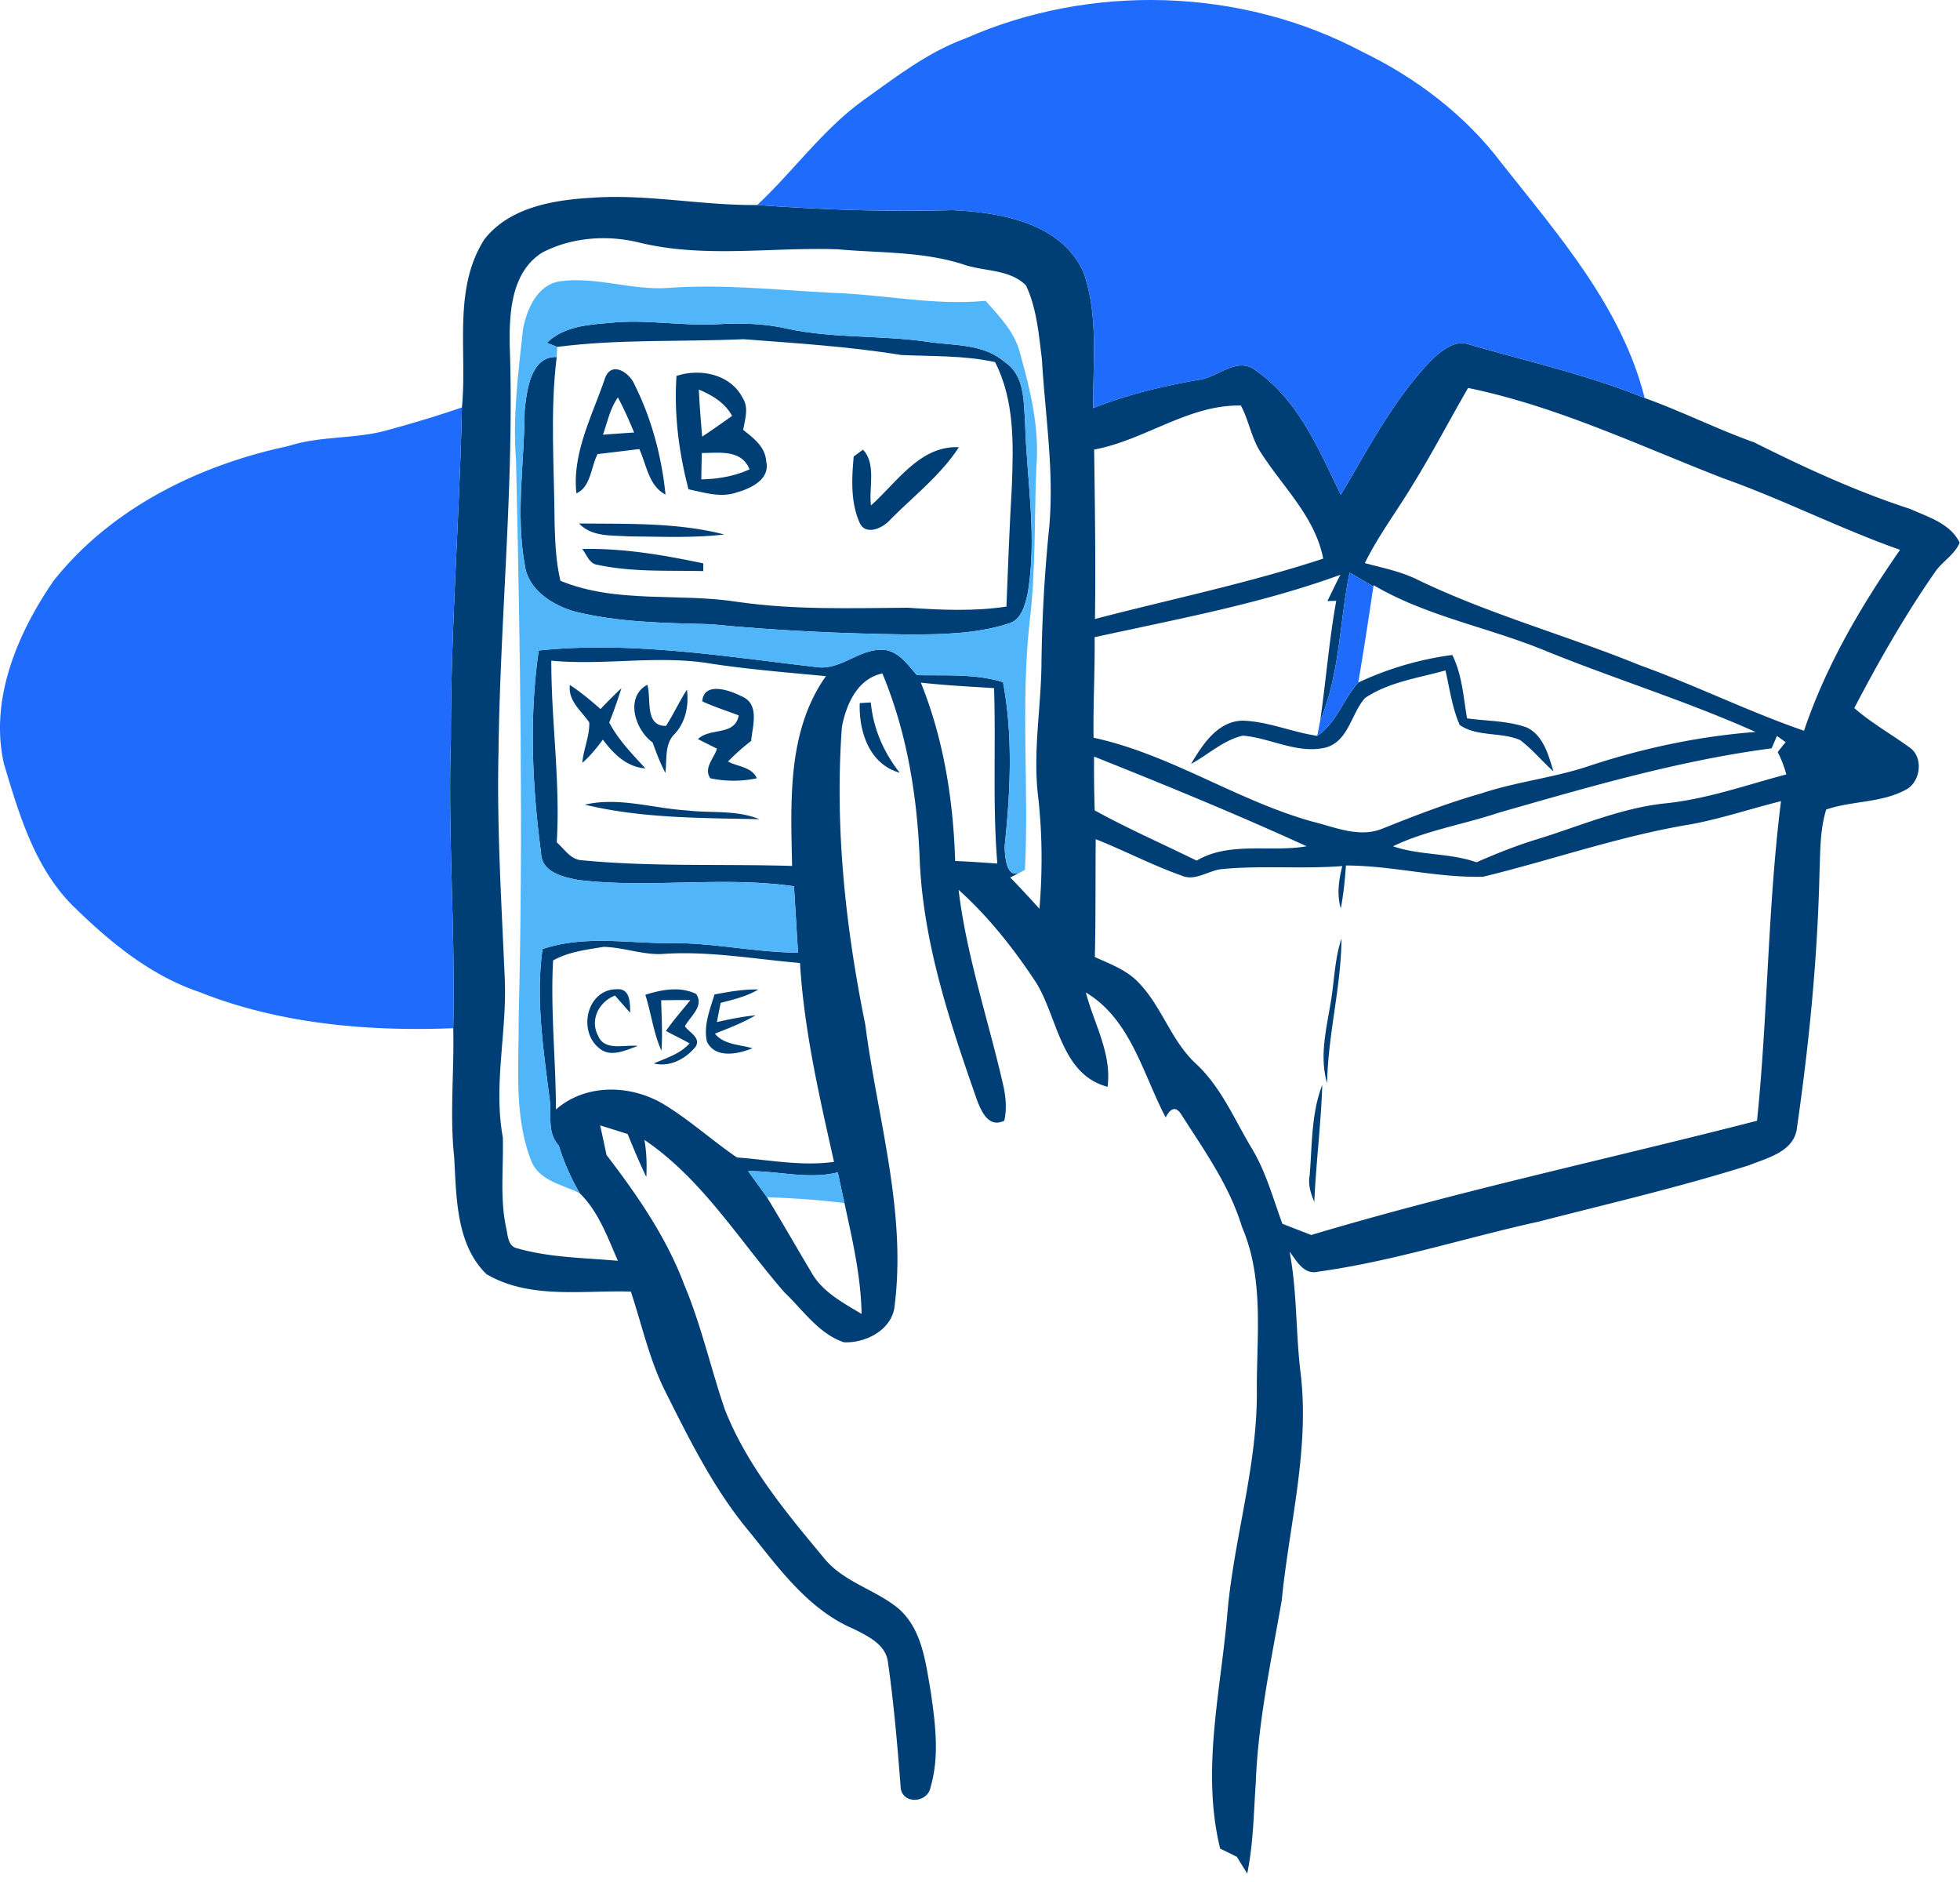
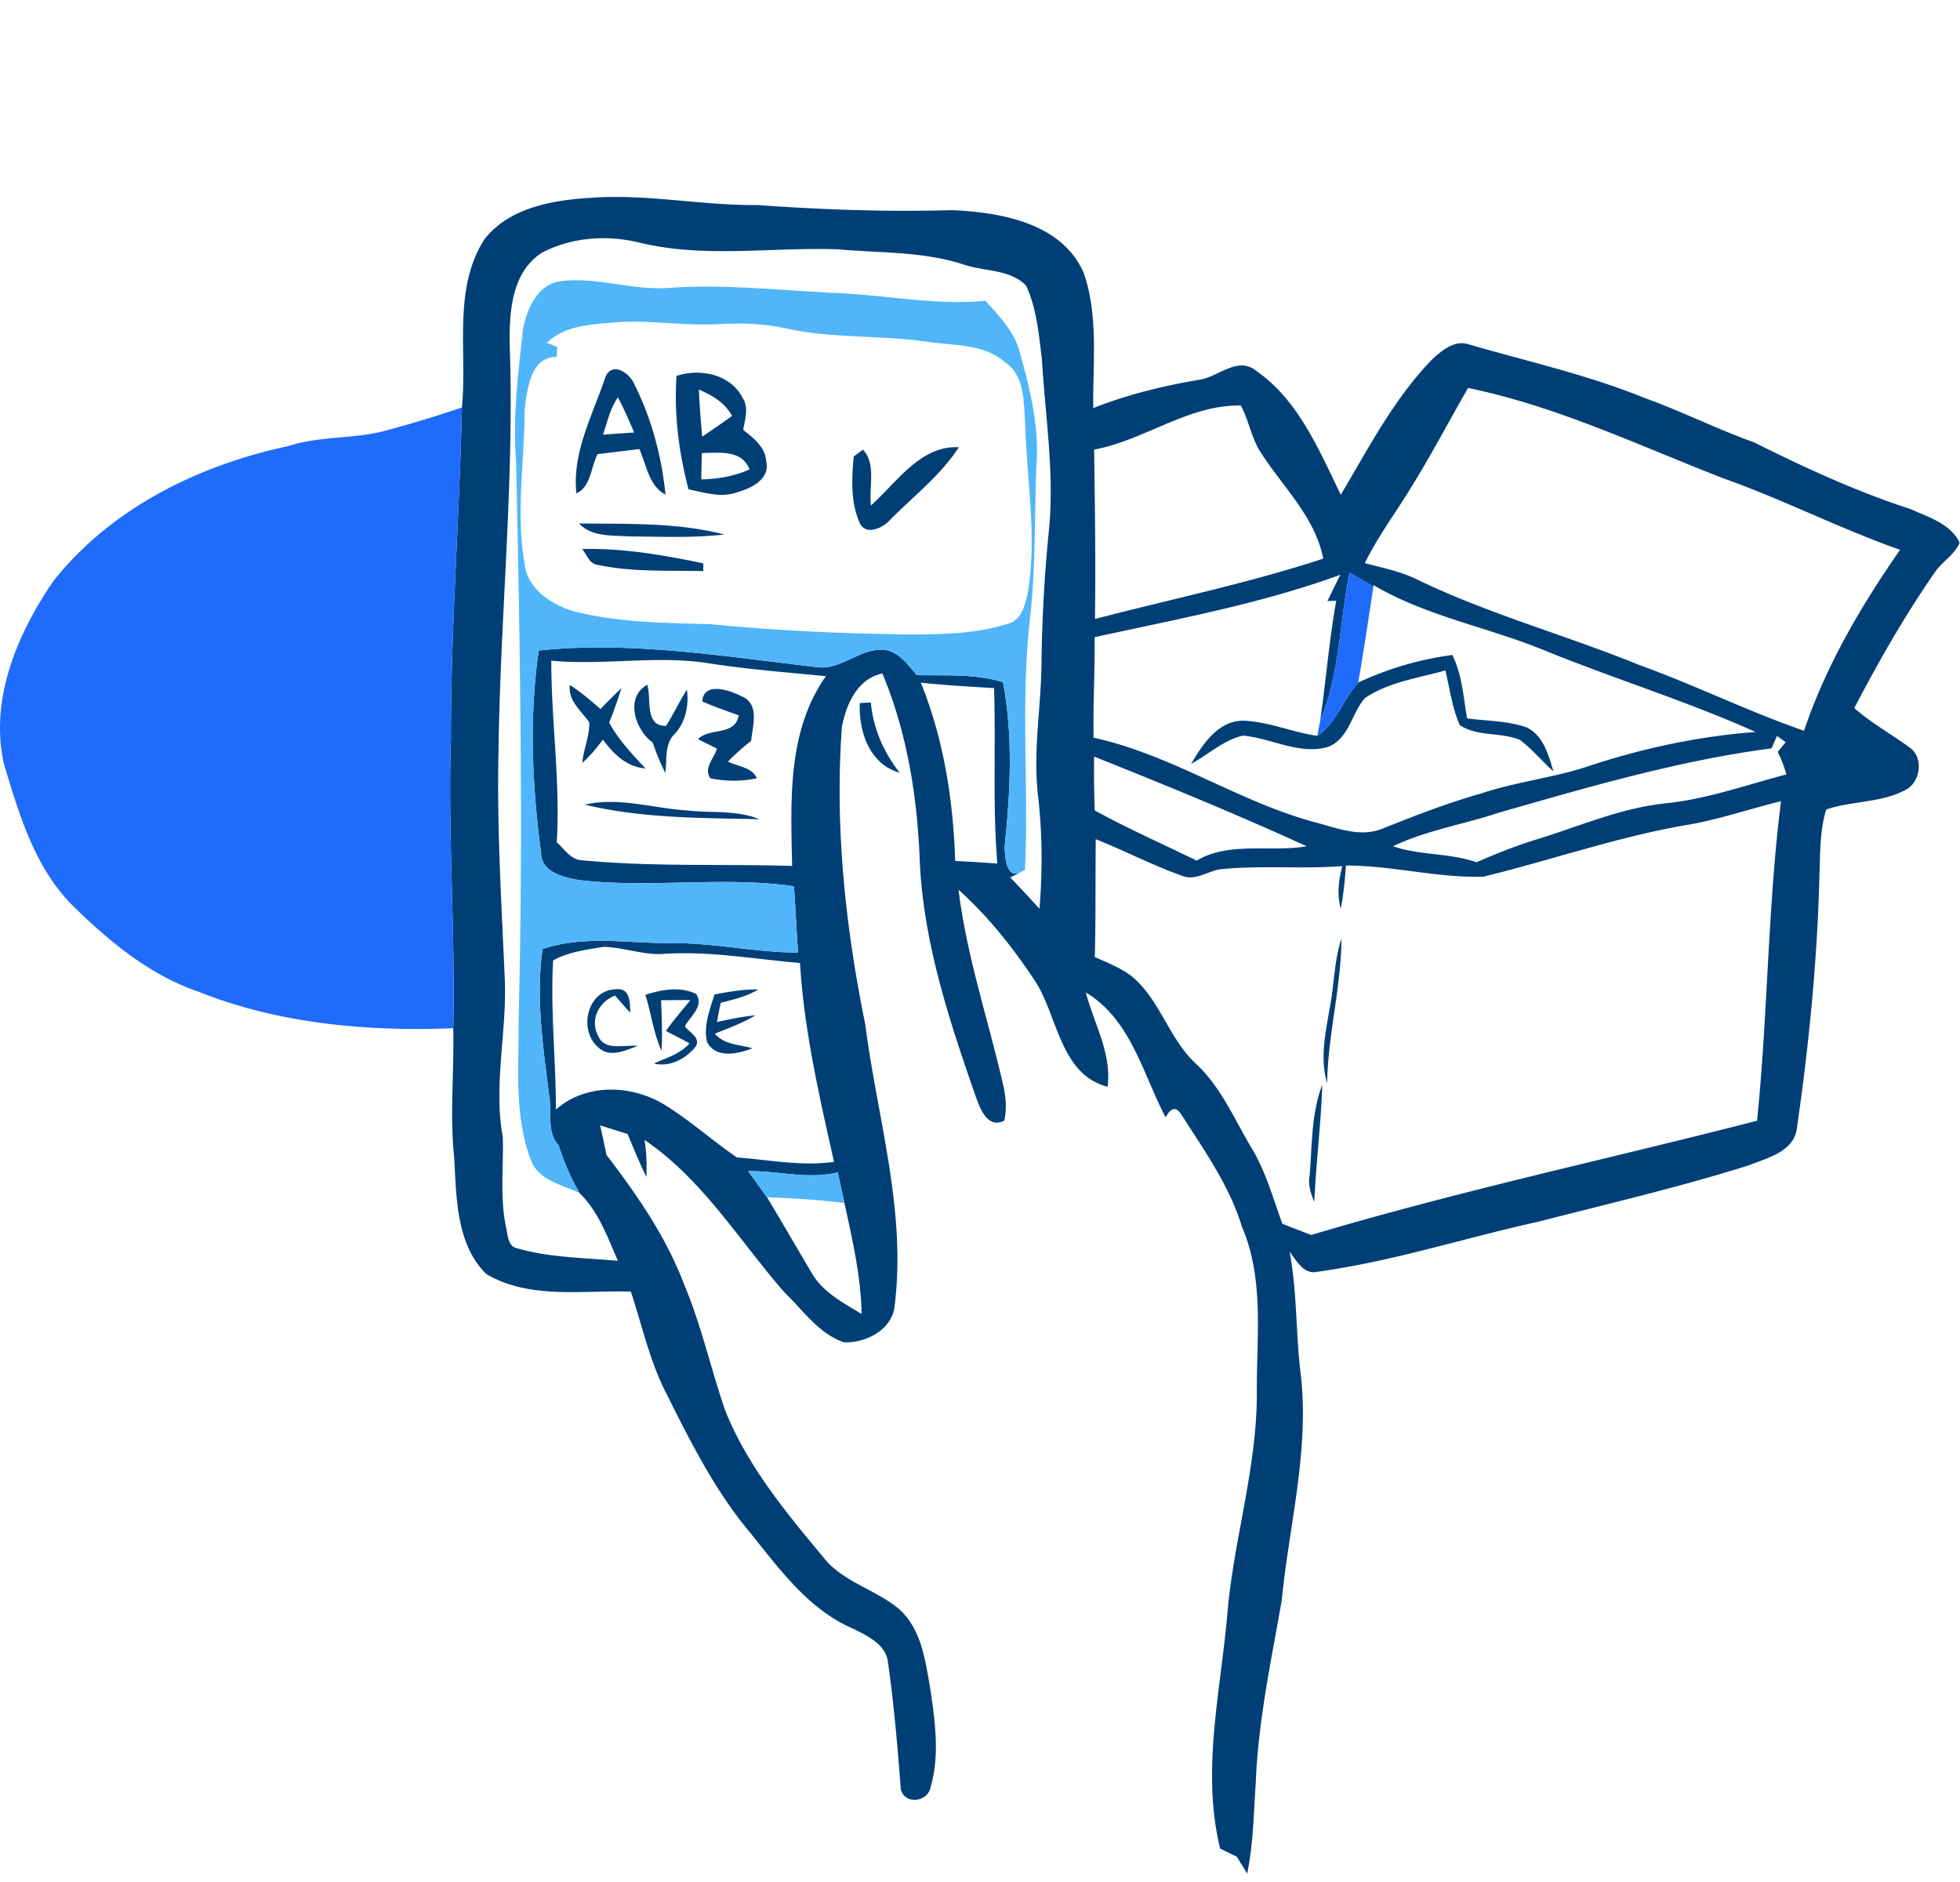
<svg xmlns="http://www.w3.org/2000/svg" xml:space="preserve" style="fill-rule:evenodd;clip-rule:evenodd;stroke-linejoin:round;stroke-miterlimit:2" viewBox="0 0 1000 960">
  <path d="M47.329 74.052c.392.548.788 1.096 1.188 1.648.944 1.56 1.852 3.14 2.784 4.708.688 1.268 2.012 1.956 3.204 2.676-.04-2.38-.584-4.704-1.084-7.012-.144-.656-.284-1.296-.42-1.94-1.884.464-3.772-.1-5.672-.08m-12.34-13.32c-.172 3.136.176 6.28.18 9.424 1.884-1.648 4.7-1.58 6.784-.352 1.648.992 3.08 2.3 4.664 3.384 2.04.152 4.092.568 6.144.28-.928-4.148-1.896-8.324-2.152-12.576-2.928-.248-5.848-.788-8.788-.564-1.232.032-2.412-.428-3.636-.456-1.084.18-2.224.312-3.196.86m71.988-8.612c-4.468.732-8.756 2.248-13.14 3.316-2.908.084-5.776-.708-8.692-.708-.06.912-.152 1.812-.324 2.716-.26-.888-.128-1.808.096-2.68-2.516.196-5.044-.048-7.552.184-.896.06-1.748.82-2.64.408-1.848-.652-3.588-1.572-5.408-2.292-.024 2.484.004 4.968-.056 7.452.968.44 2.016.816 2.764 1.612 1.488 1.528 2.068 3.708 3.656 5.156 1.564 1.464 2.396 3.468 3.476 5.276.916 1.492 1.368 3.192 1.968 4.824.604.236 1.212.468 1.824.708 9.304-2.78 18.804-4.808 28.204-7.224.688-6.724.672-13.5 1.516-20.208-1.9.472-3.764 1.1-5.692 1.46m-37.764-4.28a80.571 80.571 0 0 0 .04 3.404c2.1 1.156 4.296 2.116 6.448 3.176 2.092-1.236 4.664-.508 6.96-.908-4.424-2.024-8.928-3.868-13.448-5.672m43.2-1.304-.34.784c-5.88.768-11.584 2.448-17.272 4.072-2.216.744-4.56 1.104-6.68 2.12 1.708.588 3.572.408 5.284 1.012 1.184-.52 2.388-1 3.624-1.392 2.764-.828 5.44-2.036 8.34-2.336 2.62-.268 5.108-1.16 7.636-1.828a7.164 7.164 0 0 0-.544-1.412c.164-.216.332-.424.504-.624-.136-.1-.412-.296-.552-.396m-54.16-3.372c1.448 3.58 2.052 7.432 2.172 11.28.888.032 1.776.1 2.668.16-.308-3.692-.084-7.396-.208-11.092-1.548-.096-3.096-.176-4.632-.348m-23.376-1.388c-.008 3.832.58 7.652.344 11.488.484.416.872 1.096 1.584 1.132 4.42.428 8.872.224 13.304.36-.08-4.056-.328-8.512 2.14-12-2.56-.248-5.12-.444-7.656-.852-3.232-.448-6.48.18-9.716-.128m50.5-5.564c-.644 3.112-.608 6.392-1.86 9.36.368-2.524.56-5.072 1.016-7.58l-.56.012c.276-.548.544-1.124.824-1.66-5.044 1.84-10.324 2.8-15.548 3.948.02 2.116-.1 4.236-.068 6.356 4.864 1.052 9.048 3.964 13.828 5.3 1.432.352 2.98 1.048 4.44.452 2.056-.824 4.124-1.624 6.256-2.228 2.244-.752 4.624-.988 6.864-1.752 3.4-1.12 6.92-1.864 10.488-2.136-4.316-1.936-8.848-3.332-13.228-5.108-3.604-1.5-7.544-2.18-10.932-4.172l-.016.088c-.5-.304-1-.592-1.504-.88m-16.16-7.784c.048 3.572.104 7.14.052 10.712 4.816-1.256 9.7-2.26 14.44-3.816-.504-2.604-2.488-4.46-3.876-6.6-.656-.932-.804-2.092-1.332-3.08-3.308-.072-6.088 2.196-9.284 2.784m20.14 2.248c-.992 1.652-2.164 3.196-3.016 4.932 1.08.288 2.188.508 3.208.988 4.56 2.22 9.472 3.548 14.16 5.456 3.52 1.268 6.88 2.936 10.416 4.156 1.392-4.124 3.6-7.884 6.076-11.44-3.792-1.336-7.38-3.172-11.164-4.516-5.328-2.064-10.54-4.564-16.164-5.72-1.18 2.04-2.272 4.136-3.516 6.144M34.265 15.992c-1.952 1.272-2.056 3.852-2.016 5.948.292 8.536-.608 17.048-.712 25.58-.112 4.804.192 9.604.396 14.404.144 3.336-.732 6.676-.124 9.992.052 1.884-.188 3.784.196 5.652.128.492.088 1.244.736 1.372 2.06.588 4.228.592 6.348.784-.656-1.492-1.232-3.124-2.42-4.276-.548-.956-1-1.964-1.32-3.012-.696-.76-.492-1.764-.548-2.688-.396-3.224-.936-6.492-.48-9.736 2.556-.868 5.272-.388 7.904-.372 2.772-.068 5.488.588 8.26.596-.092-1.4-.164-2.8-.26-4.196-4.524-.648-9.092.144-13.612-.392-.96-.18-2.352-.484-2.384-1.7-.56-4.24-.764-8.568-.148-12.816 5.932-.616 11.884.4 17.772 1.072 1.416.08 2.54-1.16 3.968-1.12 1 .04 1.584.932 2.184 1.608 1.82.04 3.68-.104 5.448.444.644 3.424.464 6.936.104 10.38.016.576.072 2.084.992 1.648l-.64.32c.628.644 1.24 1.308 1.848 1.98.2-2.392.184-4.788-.092-7.172-.324-2.784.196-5.556.22-8.336a95.89 95.89 0 0 1 .472-8.436c.36-3.612-.236-7.208-.444-10.808-.2-1.568-.324-3.208-1.004-4.656-1.012-1.04-2.636-.884-3.932-1.324-2.576-.844-5.312-.728-7.98-.968-4.2-.148-8.48.584-12.616-.44-2.024-.484-4.268-.316-6.116.668m-3.62-.86c1.58-2.016 4.328-2.48 6.74-2.624 3.52-.26 7 .492 10.516.456 4.104.296 8.216.44 12.332.324 3.076.14 6.916.8 8.316 3.944.96 2.74.576 5.72.612 8.572 2.128-.848 4.356-1.38 6.604-1.776 1.26-.116 2.5-1.568 3.716-.572 2.668 1.86 3.96 5 5.34 7.828 1.76-2.956 3.36-6.068 5.78-8.56.612-.564 1.412-1.24 2.308-.952 3.724 1.084 7.532 1.924 11.136 3.396 2.344.84 4.576 1.968 6.924 2.804 3.204 1.6 6.468 3.108 9.88 4.212 1.136.516 2.536.916 3.12 2.132-.316.768-1.108 1.188-1.564 1.868-1.904 2.736-3.556 5.636-5.1 8.588 1.092.96 2.372 1.664 3.536 2.52.86.632.652 2.176-.284 2.648-1.552.84-3.392.688-5.028 1.248-.396 1.28-.372 2.632-.424 3.96-.124 5.464-.664 10.908-1.448 16.312-.264 1.392-1.888 1.772-3.016 2.224-4.38 1.38-8.86 2.42-13.308 3.564-4.66 1.024-9.216 2.512-13.952 3.164-.9.216-1.348-.68-1.8-1.264.48 2.504.384 5.068.688 7.596.604 4.852-.712 9.64-1.184 14.448-.668 3.832-1.496 7.652-1.644 11.552-.132 1.912-.152 3.84-.54 5.728-.22-.356-.44-.708-.652-1.06-.356-.18-.712-.352-1.06-.52-1.216-4.972.06-10.024.468-15.008.424-4.688 1.9-9.24 1.852-13.976-.012-3.448.468-7.068-.94-10.328-.792-2.612-2.388-4.84-3.84-7.112-.324-.508-.652-.444-.988.188-1.448-2.752-2.196-6.188-5.048-7.9.516 1.98 1.644 3.84 1.376 5.964-2.948-.768-3.144-4.328-4.5-6.552-1.404-2.14-3.02-4.192-4.928-5.904.512 4.248 1.916 8.328 2.856 12.496.14.684.196 1.4.036 2.1-1.004.512-1.476-.636-1.748-1.36-1.716-4.908-3.388-9.92-3.604-15.156-.156-4.016-.808-8.036-2.36-11.76-1.58.336-2.276 1.932-2.56 3.364-.464 6.312.22 12.66 1.48 18.848.768 5.968 2.652 11.908 1.828 17.972-.28 1.4-1.864 2.168-3.184 2.108-1.6-.544-2.584-2.036-3.756-3.152-2.872-3.288-5.18-7.152-8.86-9.644.136.772.156 1.556.12 2.344-.432-.892-.808-1.804-1.184-2.716-.584-.188-1.16-.364-1.74-.548.14.62.272 1.24.404 1.872 1.944 2.54 3.78 5.188 4.916 8.2 1.08 2.568 1.68 5.304 2.584 7.932 1.392 3.5 3.828 6.44 6.216 9.304 1.224 1.564 3.256 2.012 4.744 3.236 1.504 1.304 1.724 3.404 2.048 5.244.288 1.996.572 4.096-.012 6.072-.176.956-1.676 1.104-1.88.096-.204-2.668-.432-5.34-.808-7.988-.12-1.144-1.284-1.676-2.184-2.132-2.792-1.188-4.64-3.716-6.48-6.012-2.34-2.76-3.94-6.036-5.548-9.248-.924-1.94-1.384-4.044-2.056-6.064-3.04-.1-6.392.508-9.14-1.108-1.94-1.908-1.888-4.9-2.04-7.428-.284-2.704.012-5.416-.056-8.12.144-6.1-.348-12.192-.148-18.288-.012-6.996.548-13.972.696-20.964.352-3.524-.596-7.48 1.424-10.632" style="fill:#003f76" transform="scale(8.065 8.067)" />
-   <path d="M34.593 21.676c1.06-1.02 2.556-1.148 3.944-1.256 2.288-.256 4.576.208 6.868.08 1.48-.084 2.972-.048 4.42.288 2.892.624 5.872.396 8.788.816 1.676.26 3.592.1 4.956 1.296 1.264.832 1.184 2.488 1.28 3.828.096 3.608.792 7.252.152 10.848-.16.708-.4 1.636-1.196 1.852-2.056.66-4.244.692-6.384.692-4.152-.056-8.304-.24-12.44-.648-2.916-.084-5.876-.1-8.72-.828-1.388-.428-2.88-1.388-3.068-2.948-.576-3.22-.016-6.492-.004-9.728.136-1.256.364-3.44 2.028-3.396-.432 3.512-.148 7.04-.132 10.568.036 1.2.088 2.408.368 3.584 3.544 1.46 7.488.752 11.196 1.332 3.568.52 7.184.396 10.776.372 2.08.14 4.172.24 6.244-.072.1-2.548.196-5.096.344-7.64.1-2.636.172-5.408-1.064-7.82-1.956-.432-3.956-.356-5.936-.448-3.304-.54-6.656-.744-9.988-1-3.928.176-7.872-.016-11.776.488l-.656-.26Z" style="fill:#003f76" transform="scale(8.065 8.067)" />
  <path d="M38.145 27.488c.656-.052 1.316-.096 1.972-.14-.32-.752-.64-1.504-1.028-2.216-.496.696-.664 1.56-.944 2.356m.12-3.544c.384-1.16 1.572-.396 1.884.392 1.076 2.152 1.712 4.548 1.952 6.94-1.072-.568-1.196-1.88-1.656-2.88-.88.104-1.76.216-2.64.316-.424.812-.428 2.088-1.34 2.48-.28-2.528 1.004-4.912 1.8-7.248m6.136 4.7c-.016.548-.028 1.104-.036 1.668 1.048-.02 2.092-.196 3.052-.632-.508-1.276-1.908-1.036-3.016-1.036m-.192-4.012c.048.988.124 1.984.212 2.976.64-.42 1.268-.864 1.892-1.308-.452-.84-1.26-1.308-2.104-1.668m-1.412-.86c1.5-.5 3.424-.112 4.188 1.396.4.62.14 1.344.032 2.016.644.512 1.4 1.072 1.452 1.98.276 1.14-.968 1.724-1.86 1.972-1.012.356-2.056.008-3.052-.196-.612-2.336-.924-4.752-.76-7.168m12.304 8.188c1.636-1.456 3.12-3.804 5.56-3.68-1.16 1.78-2.864 3.088-4.344 4.584-.464.536-1.58 1.048-1.948.16-.564-1.292-.488-2.788-.36-4.16.144-.104.436-.32.584-.428.856.9.36 2.376.508 3.524M36.633 33.1c3.06.036 6.2-.072 9.188.696-2.004.236-4.024.132-6.036.124-1.08-.084-2.336.052-3.152-.82m.196 1.616c2.584-.064 5.144.38 7.664.908l-.004.488c-2.232-.052-4.492.076-6.684-.396-.536-.06-.688-.664-.976-1m49.096 8.444a20.23 20.23 0 0 1 5.948-1.744c.624 1.24.7 2.652.936 4.008 1.26.176 2.576.144 3.788.58 1.048.516 1.36 1.74 1.676 2.772-.728-.644-1.34-1.408-2.116-1.984-1.216-.52-2.72-.188-3.816-.952-.476-1.096-.632-2.292-.9-3.448-1.72.484-3.58.728-5.088 1.748-.876.98-1.028 2.676-2.436 3.116-1.804.46-3.52-.592-5.292-.74-1.232.284-2.188 1.2-3.28 1.792.724-1.212 1.672-2.704 3.26-2.74 1.62.048 3.132.732 4.728.96 1.224-.812 1.636-2.312 2.592-3.368m-49.876.152c.688.448 1.32.976 1.94 1.524.432-.456.872-.896 1.324-1.32-.232.724-.484 1.46-.772 2.172.58 1.1 1.452 1.992 2.288 2.9-1.192-.088-2.02-.924-2.692-1.82-.388.528-.804 1.036-1.3 1.472.072-.868.472-1.696.44-2.56-.512-.748-1.348-1.36-1.228-2.368m5.236 3.636c-1.108-.792-1.772-2.868-.336-3.648.276.876-.2 2.62 1.184 2.6.48-.744.844-1.552 1.324-2.292.124.988-.068 2.02-.756 2.78-.688.652-.492 1.632-.612 2.484-.32-.62-.572-1.272-.804-1.924m3.14-2.6c.104-1.264 1.704-.716 2.456-.336 1.208.484.728 1.864.636 2.84-.52.396-1.004.832-1.464 1.3.596.328 1.516.336 1.824 1.06a7.07 7.07 0 0 1-2.94 0c-.448-.644.24-1.268.42-1.872-.3-.152-.904-.452-1.204-.604.772-.752 2.336-.176 2.58-1.5-.772-.292-1.56-.544-2.308-.888m9.964.112.7-.044c.152 1.644.812 3.16 1.832 4.448-1.924-.54-2.596-2.6-2.532-4.404m-17.392 6.42c2.152-.5 4.296.232 6.444.364 1.532.184 3.136-.044 4.6.556-3.68-.08-7.456-.052-11.044-.92m47.156 12.684c.26-1.404.256-2.856.712-4.216-.02 3.068-.86 6.068-.908 9.144-.484-1.624-.076-3.308.196-4.928m-46.264 2.7c-1.348-1.092-.756-3.7 1.116-3.712.868-.072.852.852.864 1.488-.328-.364-.648-.728-.964-1.088-1.012.392-1.612 1.536-1.06 2.556.408.98 1.688.528 2.504.632-.768.268-1.74.764-2.46.124m2.936-3.36c1.032-.328 2.192-.552 3.216-.052.52.772-.368 1.396-.712 2.04.252.384 1 .692.696 1.268-.62.784-1.648 1.34-2.66 1.084.792-.348 1.664-.6 2.256-1.268-.492-.284-1.004-.516-1.492-.788.476-.68 1.024-1.304 1.544-1.948a70.999 70.999 0 0 0-1.848.008c.032 1.06.092 2.124.02 3.192-.508-1.132-.648-2.368-1.02-3.536m4.372-.02c.912-.176 1.836-.336 2.772-.316-.728.44-1.564.632-2.376.844-.084.396-.164.804-.24 1.216.808-.184 1.62-.348 2.448-.428-.816.476-1.7.816-2.576 1.16.584.712 1.556.68 2.376.924-.92.372-2.352.672-2.88-.42-.228-1.024.192-2.02.476-2.98m37.652 11.448c.164-1.92.096-3.912.8-5.736-.08 2.472-.396 4.932-.504 7.404-.224-.528-.404-1.092-.296-1.668" style="fill:#003f76" transform="scale(8.065 8.067)" />
-   <path d="M61.077 2.428c7.92-3.492 17.448-3.224 25.108.848 3.416 1.652 6.52 4.008 8.816 7.052 3.584 4.532 7.604 9.104 9.044 14.84-3.604-1.472-7.412-2.312-11.136-3.396-.896-.288-1.696.388-2.308.952-2.42 2.492-4.02 5.604-5.78 8.56-1.38-2.828-2.672-5.968-5.34-7.828-1.216-.996-2.456.456-3.716.572-2.248.396-4.476.928-6.604 1.776-.036-2.852.348-5.832-.612-8.572-1.4-3.144-5.24-3.804-8.316-3.944-4.116.116-8.228-.028-12.332-.324 2.292-2.136 4.128-4.752 6.68-6.6 2.06-1.468 4.092-3.06 6.496-3.936" style="fill:#1e6bfc" transform="scale(8.065 8.067)" />
  <path d="m34.593 21.676.656.26-.032.636c-1.664-.044-1.892 2.14-2.028 3.396-.012 3.236-.572 6.508.004 9.728.188 1.56 1.68 2.52 3.068 2.948 2.844.728 5.804.744 8.72.828 4.136.408 8.288.592 12.44.648 2.14 0 4.328-.032 6.384-.692.796-.216 1.036-1.144 1.196-1.852.64-3.596-.056-7.24-.152-10.848-.096-1.34-.016-2.996-1.28-3.828-1.364-1.196-3.28-1.036-4.956-1.296-2.916-.42-5.896-.192-8.788-.816-1.448-.336-2.94-.372-4.42-.288-2.292.128-4.58-.336-6.868-.08-1.388.108-2.884.236-3.944 1.256m-1.504-.884c.252-1.26.892-2.776 2.324-3.004 2.268-.316 4.496.564 6.772.424 3.48-.264 6.964.124 10.44.304 3.248.096 6.468.82 9.724.504.88.988 1.864 2 2.184 3.328.656 2.336 1.236 4.732 1.028 7.18-.132 3.212-.032 6.44-.408 9.644-.604 5.256-.052 10.572-.312 15.828l-.292.164c-.92.436-.976-1.072-.992-1.648.36-3.444.54-6.956-.104-10.38-1.768-.548-3.628-.404-5.448-.444-.6-.676-1.184-1.568-2.184-1.608-1.428-.04-2.552 1.2-3.968 1.12-5.888-.672-11.84-1.688-17.772-1.072-.616 4.248-.412 8.576.148 12.816.032 1.216 1.424 1.52 2.384 1.7 4.52.536 9.088-.256 13.612.392.096 1.396.168 2.796.26 4.196-2.772-.008-5.488-.664-8.26-.596-2.632-.016-5.348-.496-7.904.372-.456 3.244.084 6.512.48 9.736.056.924-.148 1.928.548 2.688.32 1.048.772 2.056 1.32 3.012-1.092-.548-2.56-.772-3.064-2.044-1.12-2.88-.768-6.04-.792-9.06.292-11.74.096-23.488-.168-35.228-.224-2.784.144-5.56.444-8.324" style="fill:#50b6f9" transform="scale(8.065 8.067)" />
  <path d="M24.593 27.176a74.354 74.354 0 0 0 4.628-1.412c-.148 6.992-.708 13.968-.696 20.964-.2 6.096.292 12.188.148 18.288-5.432.216-11.024-.276-16.116-2.308-3.028-1.032-5.56-3.104-7.82-5.308-2.512-2.416-3.516-5.864-4.488-9.1-.924-4.08.856-8.252 3.136-11.568 3.64-4.596 9.2-7.328 14.852-8.524 2.064-.676 4.28-.42 6.356-1.032m60.784 9.036c.504.288 1.004.576 1.504.88-.304 2.024-.608 4.048-.956 6.068-.956 1.056-1.368 2.556-2.592 3.368.044-.24.14-.716.184-.956 1.252-2.968 1.216-6.248 1.86-9.36" style="fill:#1e6bfc" transform="scale(8.065 8.067)" />
  <path d="M47.329 74.052c1.9-.02 3.788.544 5.672.08.136.644.276 1.284.42 1.94-1.628-.208-3.268-.308-4.904-.372-.4-.552-.796-1.1-1.188-1.648" style="fill:#50b6f9" transform="scale(8.065 8.067)" />
</svg>